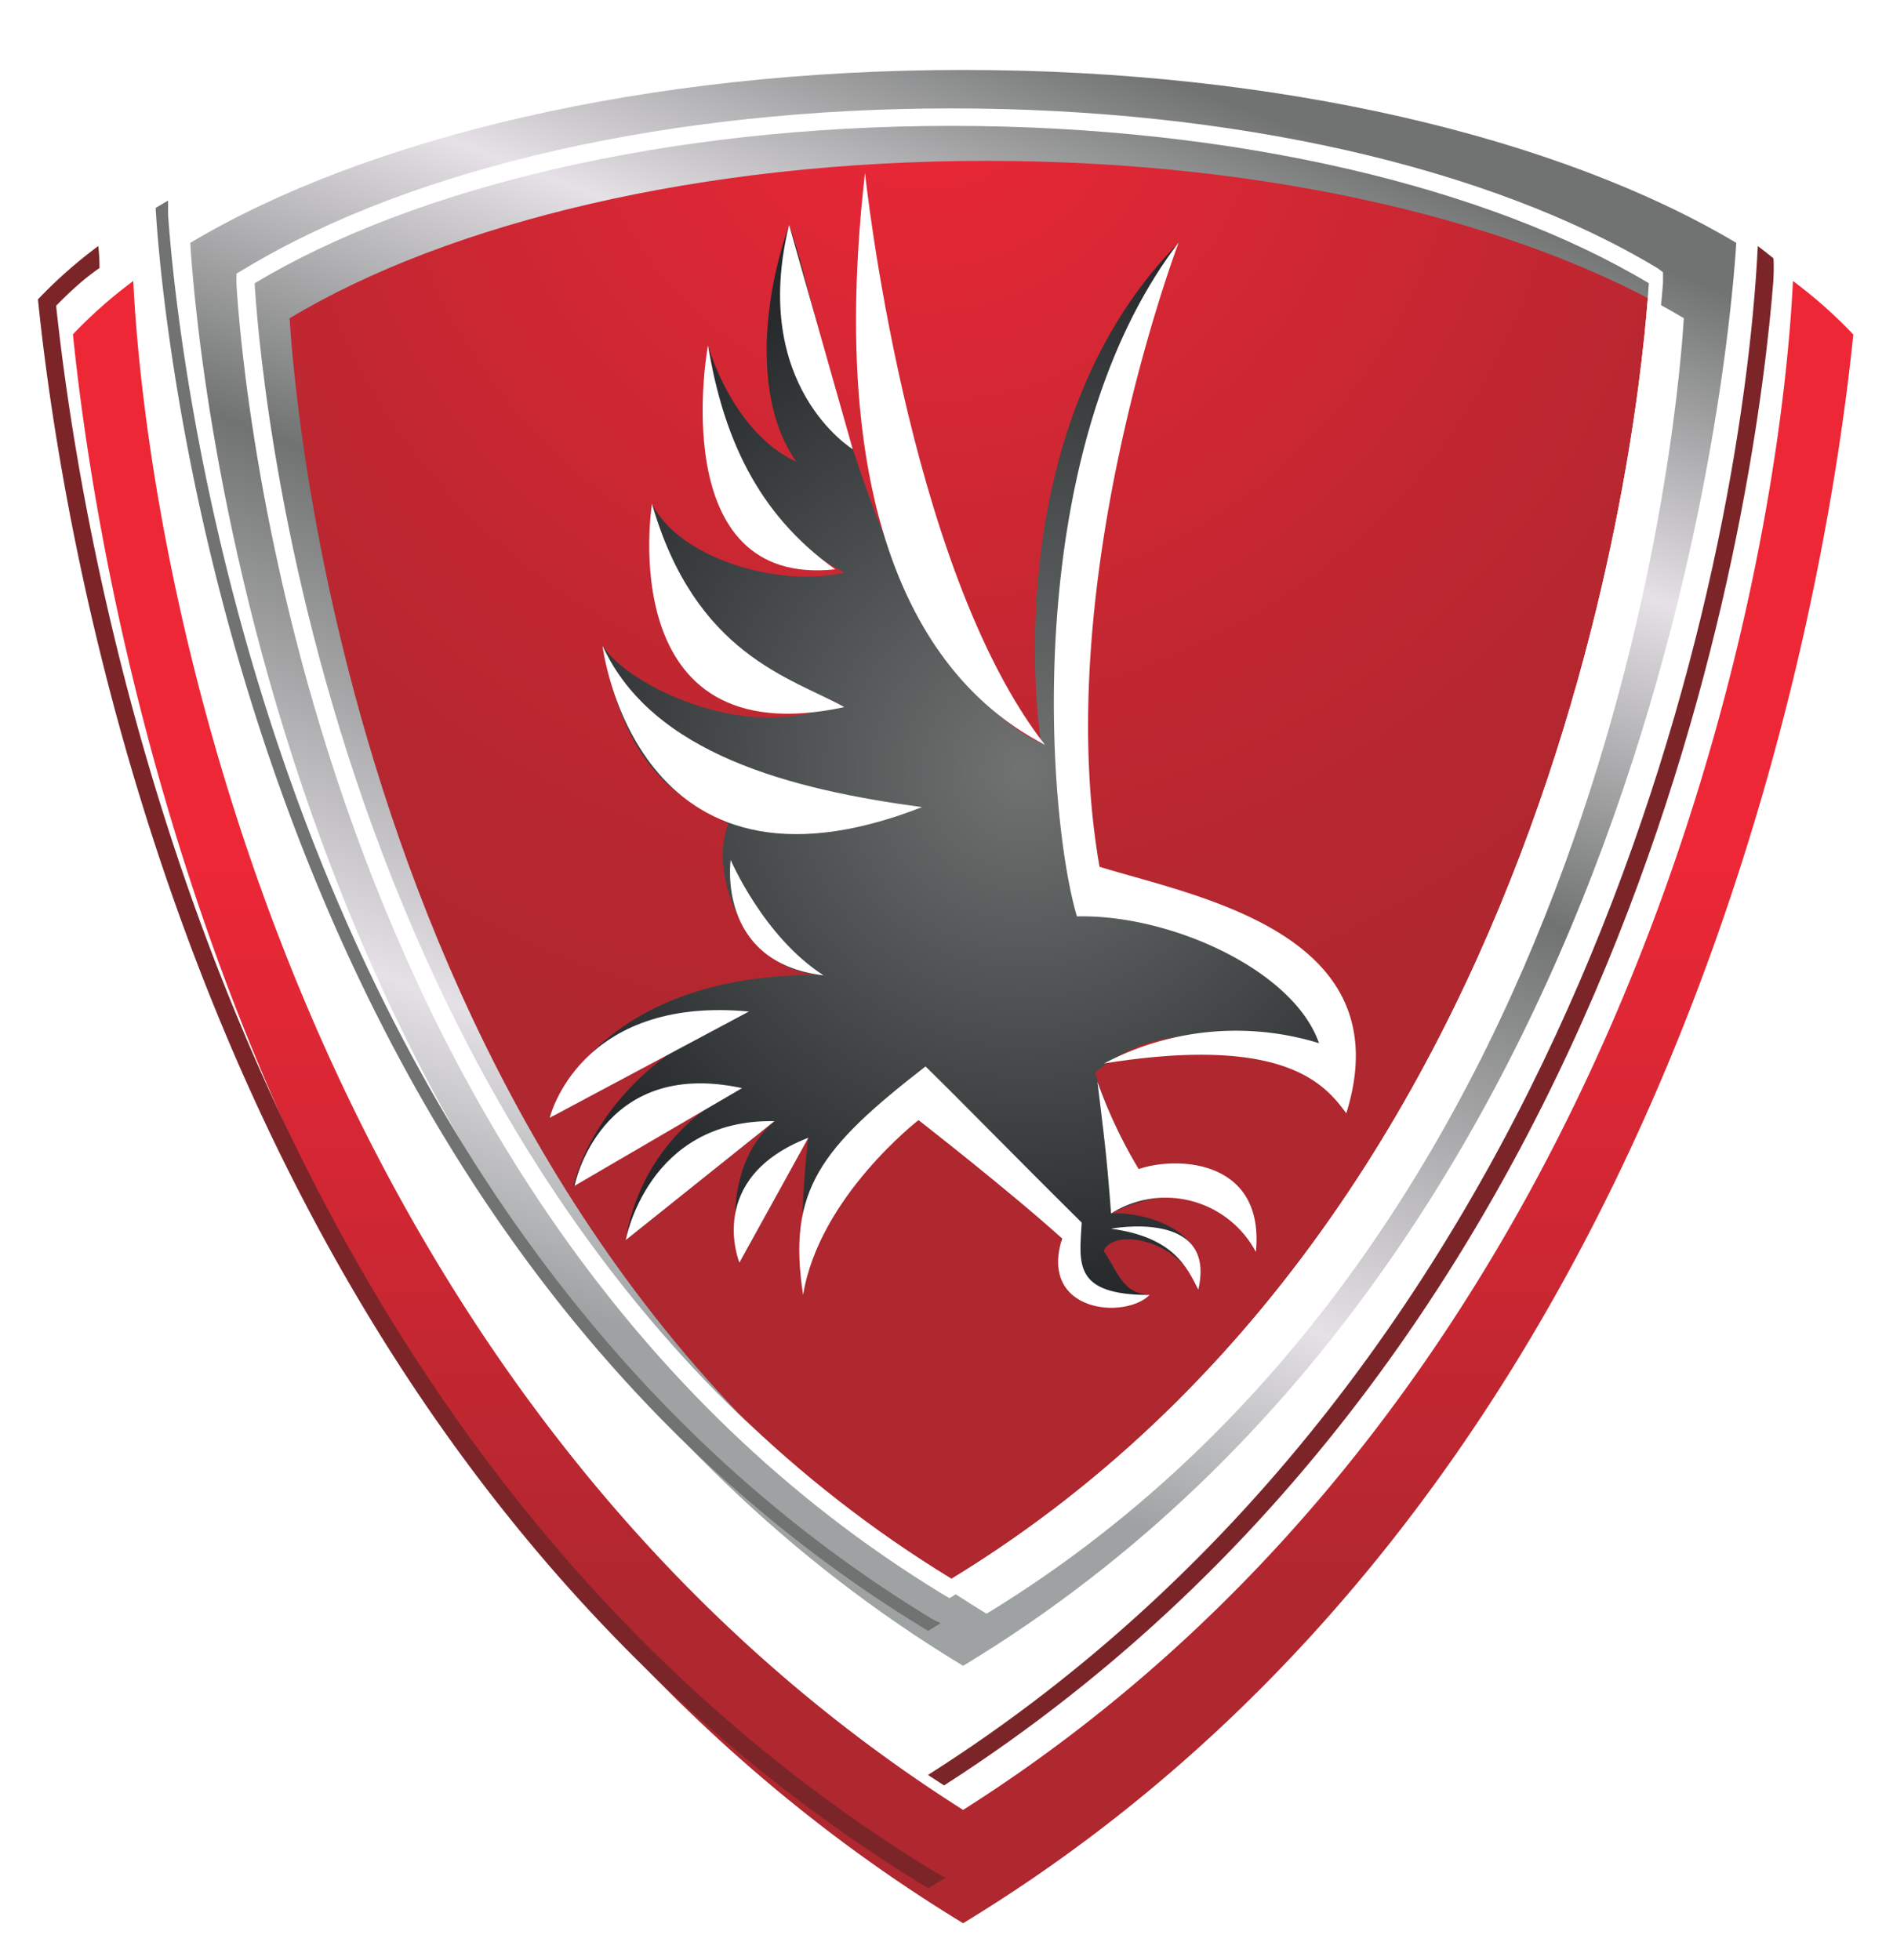
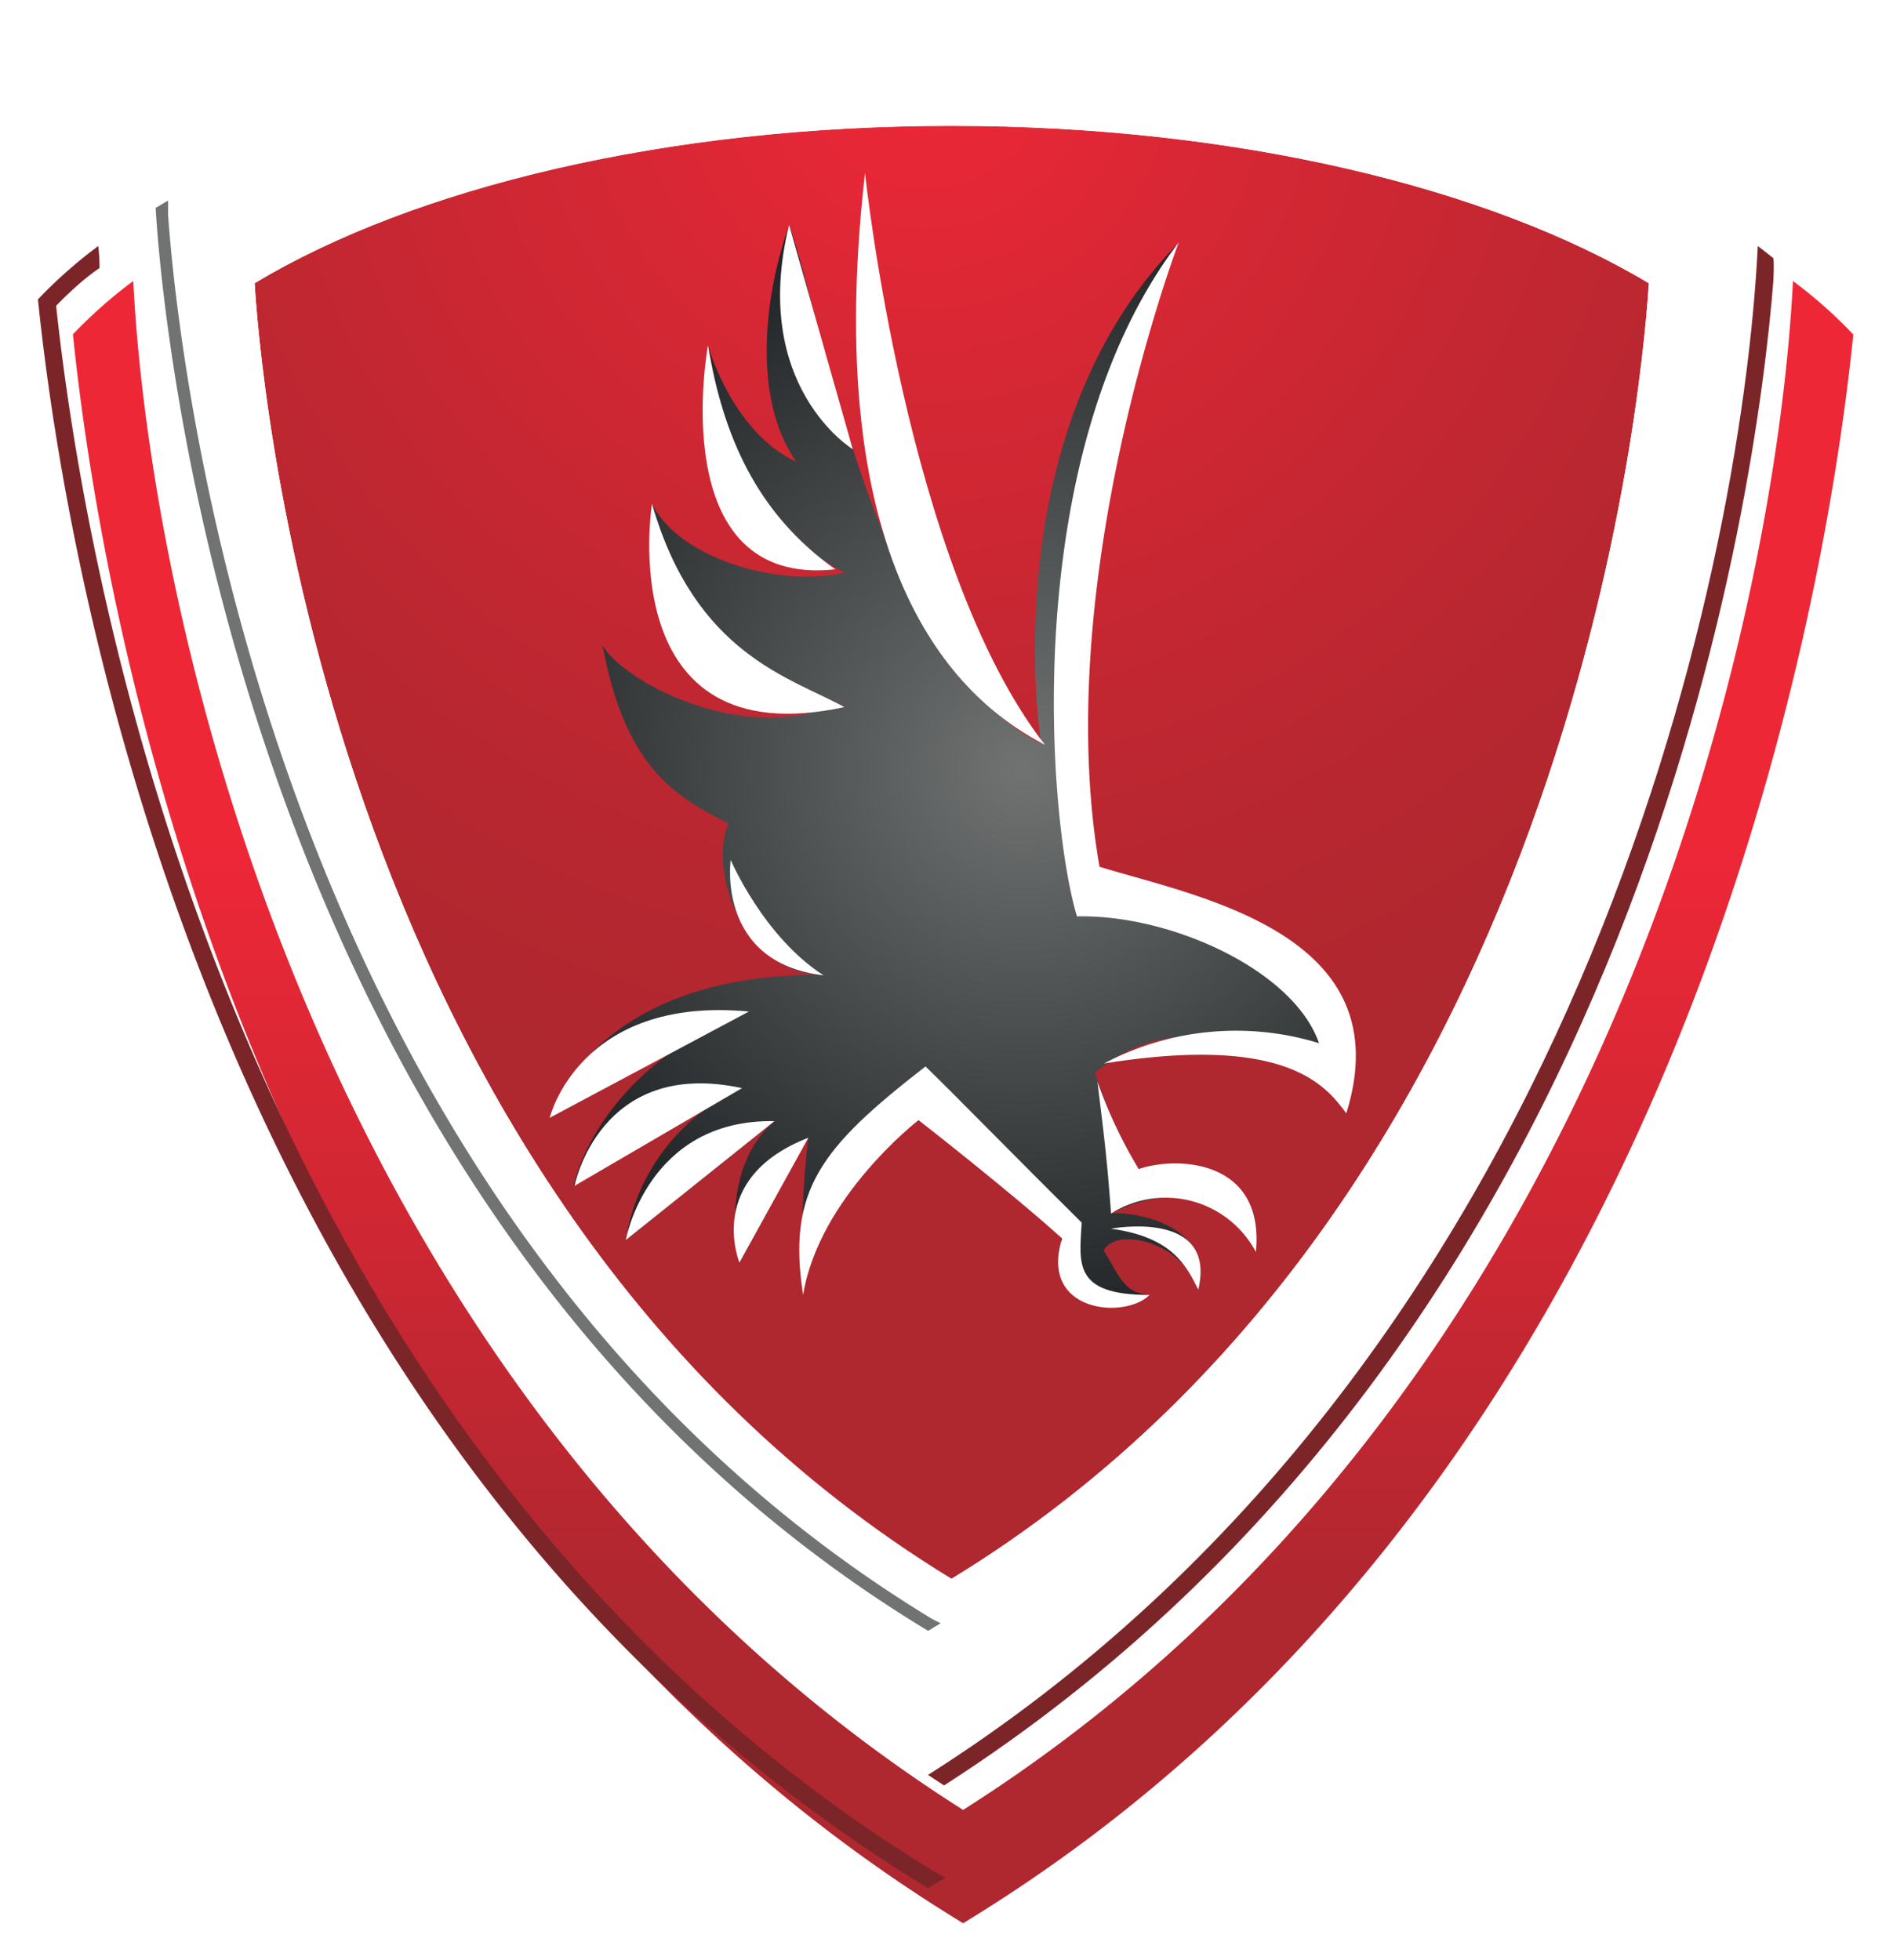
<svg xmlns="http://www.w3.org/2000/svg" viewBox="0 0 108.24 112.08">
  <defs>
    <style>
			.cls-1 {
				isolation: isolate;
			}
			.cls-2 {
				fill: #fff;
			}
			.cls-3 {
				opacity: 0.75;
			}
			.cls-3, .cls-7 {
				mix-blend-mode: multiply;
			}
			.cls-4 {
				fill: url(#linear-gradient);
			}
			.cls-5 {
				fill: #7c2529;
			}
			.cls-6 {
				fill: url(#radial-gradient);
			}
			.cls-7 {
				opacity: 0.57;
			}
			.cls-8 {
				fill: url(#linear-gradient-2);
			}
			.cls-9 {
				fill: #707372;
			}
			.cls-10 {
				fill: url(#radial-gradient-2);
			}
		</style>
    <linearGradient id="linear-gradient" x1="53.79" y1="91" x2="53.79" y2="47.5" gradientUnits="userSpaceOnUse">
      <stop offset="0" stop-color="#af272f" />
      <stop offset="1" stop-color="#ee2737" />
    </linearGradient>
    <radialGradient id="radial-gradient" cx="53.67" cy="4.75" r="71.33" gradientUnits="userSpaceOnUse">
      <stop offset="0" stop-color="#ee2737" />
      <stop offset="0.28" stop-color="#d42734" />
      <stop offset="0.64" stop-color="#b92730" />
      <stop offset="0.85" stop-color="#af272f" />
    </radialGradient>
    <linearGradient id="linear-gradient-2" x1="60.85" y1="1.97" x2="33.02" y2="74.8" gradientUnits="userSpaceOnUse">
      <stop offset="0" stop-color="#707372" />
      <stop offset="0.23" stop-color="#e5e1e6" />
      <stop offset="0.48" stop-color="#707372" />
      <stop offset="0.82" stop-color="#e5e1e6" />
      <stop offset="1" stop-color="#9ea2a2" />
    </linearGradient>
    <radialGradient id="radial-gradient-2" cx="59.25" cy="45.25" r="30.58" gradientUnits="userSpaceOnUse">
      <stop offset="0" stop-color="#707372" />
      <stop offset="1" stop-color="#25282a" />
    </radialGradient>
    <filter id="dropshadow" height="130%">
      <feGaussianBlur in="SourceAlpha" stdDeviation="1.5" />
      <feOffset dx="2" dy="2" result="offsetblur" />
      <feComponentTransfer>
        <feFuncA type="linear" slope="0.75" />
      </feComponentTransfer>
      <feMerge>
        <feMergeNode />
        <feMergeNode in="SourceGraphic" />
      </feMerge>
    </filter>
  </defs>
  <title>FalconShield-RGB-Expanded</title>
  <g id="TheShield" data-name="The Shield!" class="cls-1">
    <path id="BGFill" class="cls-2" d="M101.24,15.32A19.06,19.06,0,0,0,98,13.14c-10.06-6-26.11-9.89-44.19-9.89S19.67,7.13,9.6,13.14c-1.54,1-2.48,1.68-3.27,2.19a26.81,26.81,0,0,0-3.45,3.05C4.35,32.72,12.33,84,53.79,109.24c41.46-25.2,49.44-76.52,50.9-90.86A26.81,26.81,0,0,0,101.24,15.32Z" transform="translate(-0.72 -1.25)" />
    <g id="RedShieldThing">
      <path filter="url(#dropshadow)" class="cls-4" d="M101.24,15.32c-.95,19.06-10.38,63.93-47.45,87.44C16.72,79.26,7.28,34.39,6.34,15.32a26.81,26.81,0,0,0-3.45,3.05C4.35,32.72,12.33,84,53.79,109.24c41.46-25.2,49.44-76.52,50.9-90.86A26.81,26.81,0,0,0,101.24,15.32Z" transform="translate(-0.72 -1.25)" />
      <path class="cls-5" d="M53.79,108.07C13.86,83.42,5.56,34.09,3.93,18.74Q4.64,18,5.46,17.3s.56-.46.95-.72q0-.65-.07-1.26a26.81,26.81,0,0,0-3.45,3.05C4.35,32.72,12.33,84,53.79,109.24c.28-.17.71-.43,1-.6C54.24,108.36,53.79,108.07,53.79,108.07Z" transform="translate(-0.72 -1.25)" />
      <path class="cls-5" d="M102.12,17.3s.05-.9,0-1.28c-.29-.24-.59-.47-.89-.7-.95,19.06-10.38,63.93-47.45,87.44l.92.6C95,77.5,101.21,28.83,102.12,17.3Z" transform="translate(-0.72 -1.25)" />
    </g>
    <path id="ShieldBG" class="cls-6" d="M55.13,8.44c-16.3,0-30.78,3.54-39.85,9,.18,3,3.28,51.79,39.85,74.1C91.7,69.23,94.81,20.41,95,17.45,85.91,12,71.44,8.44,55.13,8.44Z" transform="translate(-0.72 -1.25)" />
    <g id="ShieldSilver">
-       <path id="Silver" filter="url(#dropshadow)" class="cls-8" d="M53.79,3.25c-18.08,0-34.12,3.88-44.19,9.89C9.8,16.4,13.24,70,53.79,94.52,94.34,70,97.78,16.4,98,13.14,87.91,7.13,71.87,3.25,53.79,3.25Zm1.34,88.29C18.56,69.23,15.46,20.41,15.28,17.45c9.08-5.46,23.55-9,39.85-9S85.91,12,95,17.45C94.81,20.41,91.7,69.23,55.13,91.54Z" transform="translate(-0.72 -1.25)" />
      <path id="WhiteHighlight" class="cls-2" d="M95.5,16.59c-9.65-5.81-24.37-9.14-40.37-9.14s-30.72,3.33-40.37,9.14l-.52.31,0,.6c.32,5.35,4.21,52.86,40.33,74.89l.44.26.52-.32c35.21-22.5,39.88-69.6,40.28-74.91l0-.6Zm-40.37,75C18.56,69.23,15.46,20.41,15.28,17.45c9.08-5.46,23.55-9,39.85-9S85.91,12,95,17.45C94.81,20.41,91.7,69.23,55.13,91.54Z" transform="translate(-0.72 -1.25)" />
      <path id="SilverShadow" class="cls-9" d="M10.33,13.52c0-.41,0-.8,0-.8l-.71.42C9.8,16.4,13.24,70,53.79,94.52l.72-.44a5.15,5.15,0,0,1-.72-.38C15.7,70.39,10.85,21,10.33,13.52Z" transform="translate(-0.72 -1.25)" />
    </g>
    <g id="TheBird">
      <path class="cls-10" d="M46.64,75.27a55.55,55.55,0,0,1,.3-9L43,73.46s-1.3-5.22,2-8.09l-8.5,6.8a11.54,11.54,0,0,1,6.6-8.69l-9.58,5.59s1.25-6.61,10-10L32.15,65.18S34.5,56.88,47.81,57c-4.43,0-6.64-5.78-5.43-8.66-3-1.5-5.92-3.16-7.21-10.21,1.09,2.08,8.21,5.83,13.46,3.33C41.88,38.75,39.6,37,38,30.06c1.51,3.07,7.14,4.82,11,3.94-7.25-4-6.73-7.92-7.8-13,.93,3,2.8,5.65,5.05,6.65-2.54-3.6-1.83-9.54-.41-13.51,1.79,4.76,5,25,14.41,29.63-.62-4.25-1.5-19.16,7.87-28.64,0,0-9.51,18.8-5.17,36.85l.06.24.11.43s12.75.25,14.5,11.25c-2.87-2.62-9.58-5.43-14.29-1.29a25.15,25.15,0,0,0,2.49,5.5s5.51-1.5,6.05,2.92c-2.75-1.5-4.79-1.8-7.63-.38,1.51-.12,5.92.72,5,4.4-.87-2.85-4.79-3.64-5.41-2.27.88,1.38,1.13,2.42,2.57,2.52-2.07.48-5.57.1-4.94-4.15-3.37-3.12-7.62-7-7.62-7S46.66,69.55,46.64,75.27Z" transform="translate(-0.72 -1.25)" />
      <g>
        <path class="cls-2" d="M50.18,11.14s2.36,22.54,10.29,32.71C56.51,41.78,47.42,35.29,50.18,11.14Z" transform="translate(-0.72 -1.25)" />
        <path class="cls-2" d="M49.48,26.94s-5.9-3.59-3.64-12.83Z" transform="translate(-0.72 -1.25)" />
        <path class="cls-2" d="M41.2,21s-2.57,13.88,7.28,12.81C43.94,30.58,42.06,26.12,41.2,21Z" transform="translate(-0.72 -1.25)" />
        <path class="cls-2" d="M38,30.06S35.66,44.57,49,41.69C45.94,40,40.48,38.69,38,30.06Z" transform="translate(-0.72 -1.25)" />
-         <path class="cls-2" d="M35.17,38.17S37,53.83,53.44,47.41C46,46.41,38,44.39,35.17,38.17Z" transform="translate(-0.72 -1.25)" />
        <path class="cls-2" d="M68.12,15.11s-7.38,19.41-4.53,35.71C69,52.5,80.93,54.57,77.7,64.92c-1.16-1.55-3.37-4.53-13.85-2.85a16.14,16.14,0,0,1,12.29-1.16c-1.46-4.2-8.54-7.38-13.84-7.25C60.62,48.1,58.94,27.14,68.12,15.11Z" transform="translate(-0.72 -1.25)" />
        <path class="cls-2" d="M53.24,65.31s-5.69,4.4-6.6,10c-.92-6,1-8.41,7-13.07,2,1.95,5.09,5.13,8.93,8.93-.13,2.33-.52,4.14,3.88,4.14-1.42,1.42-6.34,1-5-3.23C58.55,69.45,53.24,65.31,53.24,65.31Z" transform="translate(-0.72 -1.25)" />
        <path class="cls-2" d="M42.5,50.43s-.84,5.87,5.31,6.6C44.37,54.82,42.5,50.43,42.5,50.43Z" transform="translate(-0.72 -1.25)" />
        <path class="cls-2" d="M43.54,59.1,32.15,65.18S33.83,58.19,43.54,59.1Z" transform="translate(-0.72 -1.25)" />
        <path class="cls-2" d="M43.15,63.48l-9.58,5.59S35,61.72,43.15,63.48Z" transform="translate(-0.72 -1.25)" />
        <path class="cls-2" d="M45,65.37l-8.5,6.8S37.74,65.24,45,65.37Z" transform="translate(-0.72 -1.25)" />
        <path class="cls-2" d="M46.94,66.32,43,73.46S41,68.62,46.94,66.32Z" transform="translate(-0.72 -1.25)" />
        <path class="cls-2" d="M63.47,63.11a27.39,27.39,0,0,0,2.36,5c2.17-.75,7.22-.57,6.7,4.74a5.84,5.84,0,0,0-8.28-2.2C64,67.33,63.86,66.32,63.47,63.11Z" transform="translate(-0.72 -1.25)" />
        <path class="cls-2" d="M64.24,71.52s6.08-1.16,5,3.49C68.6,73.76,67.85,72,64.24,71.52Z" transform="translate(-0.72 -1.25)" />
      </g>
    </g>
  </g>
</svg>